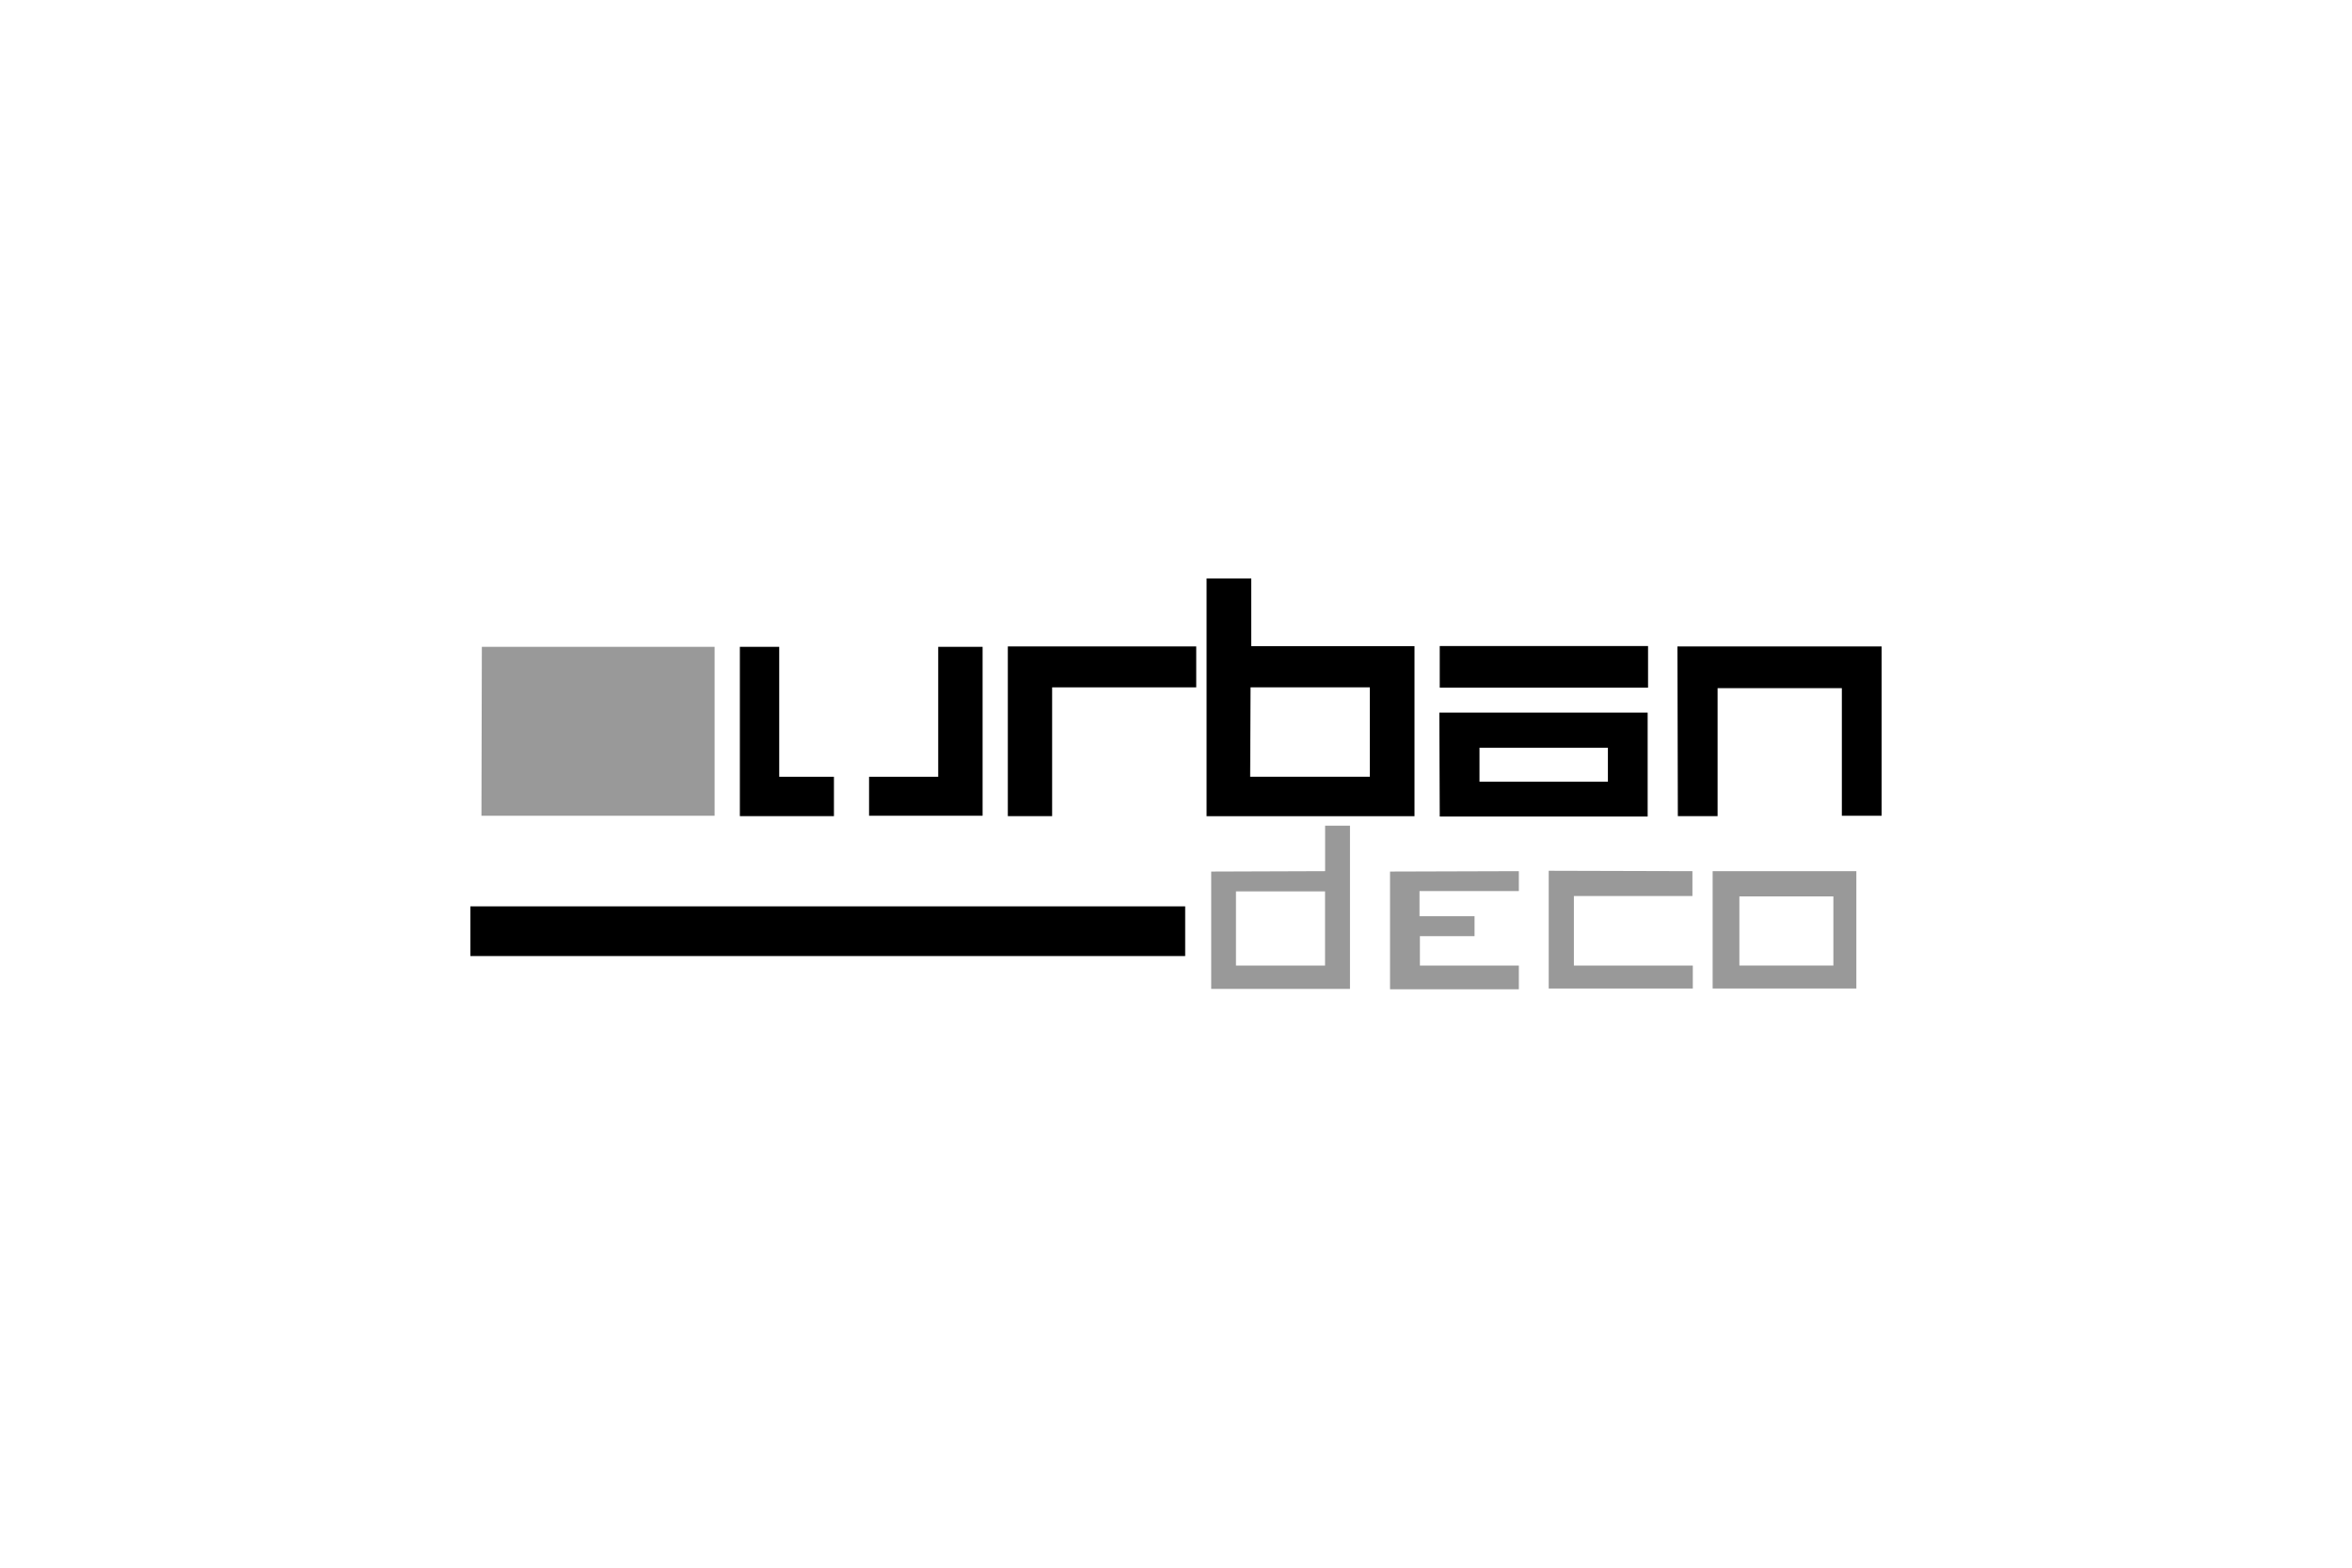
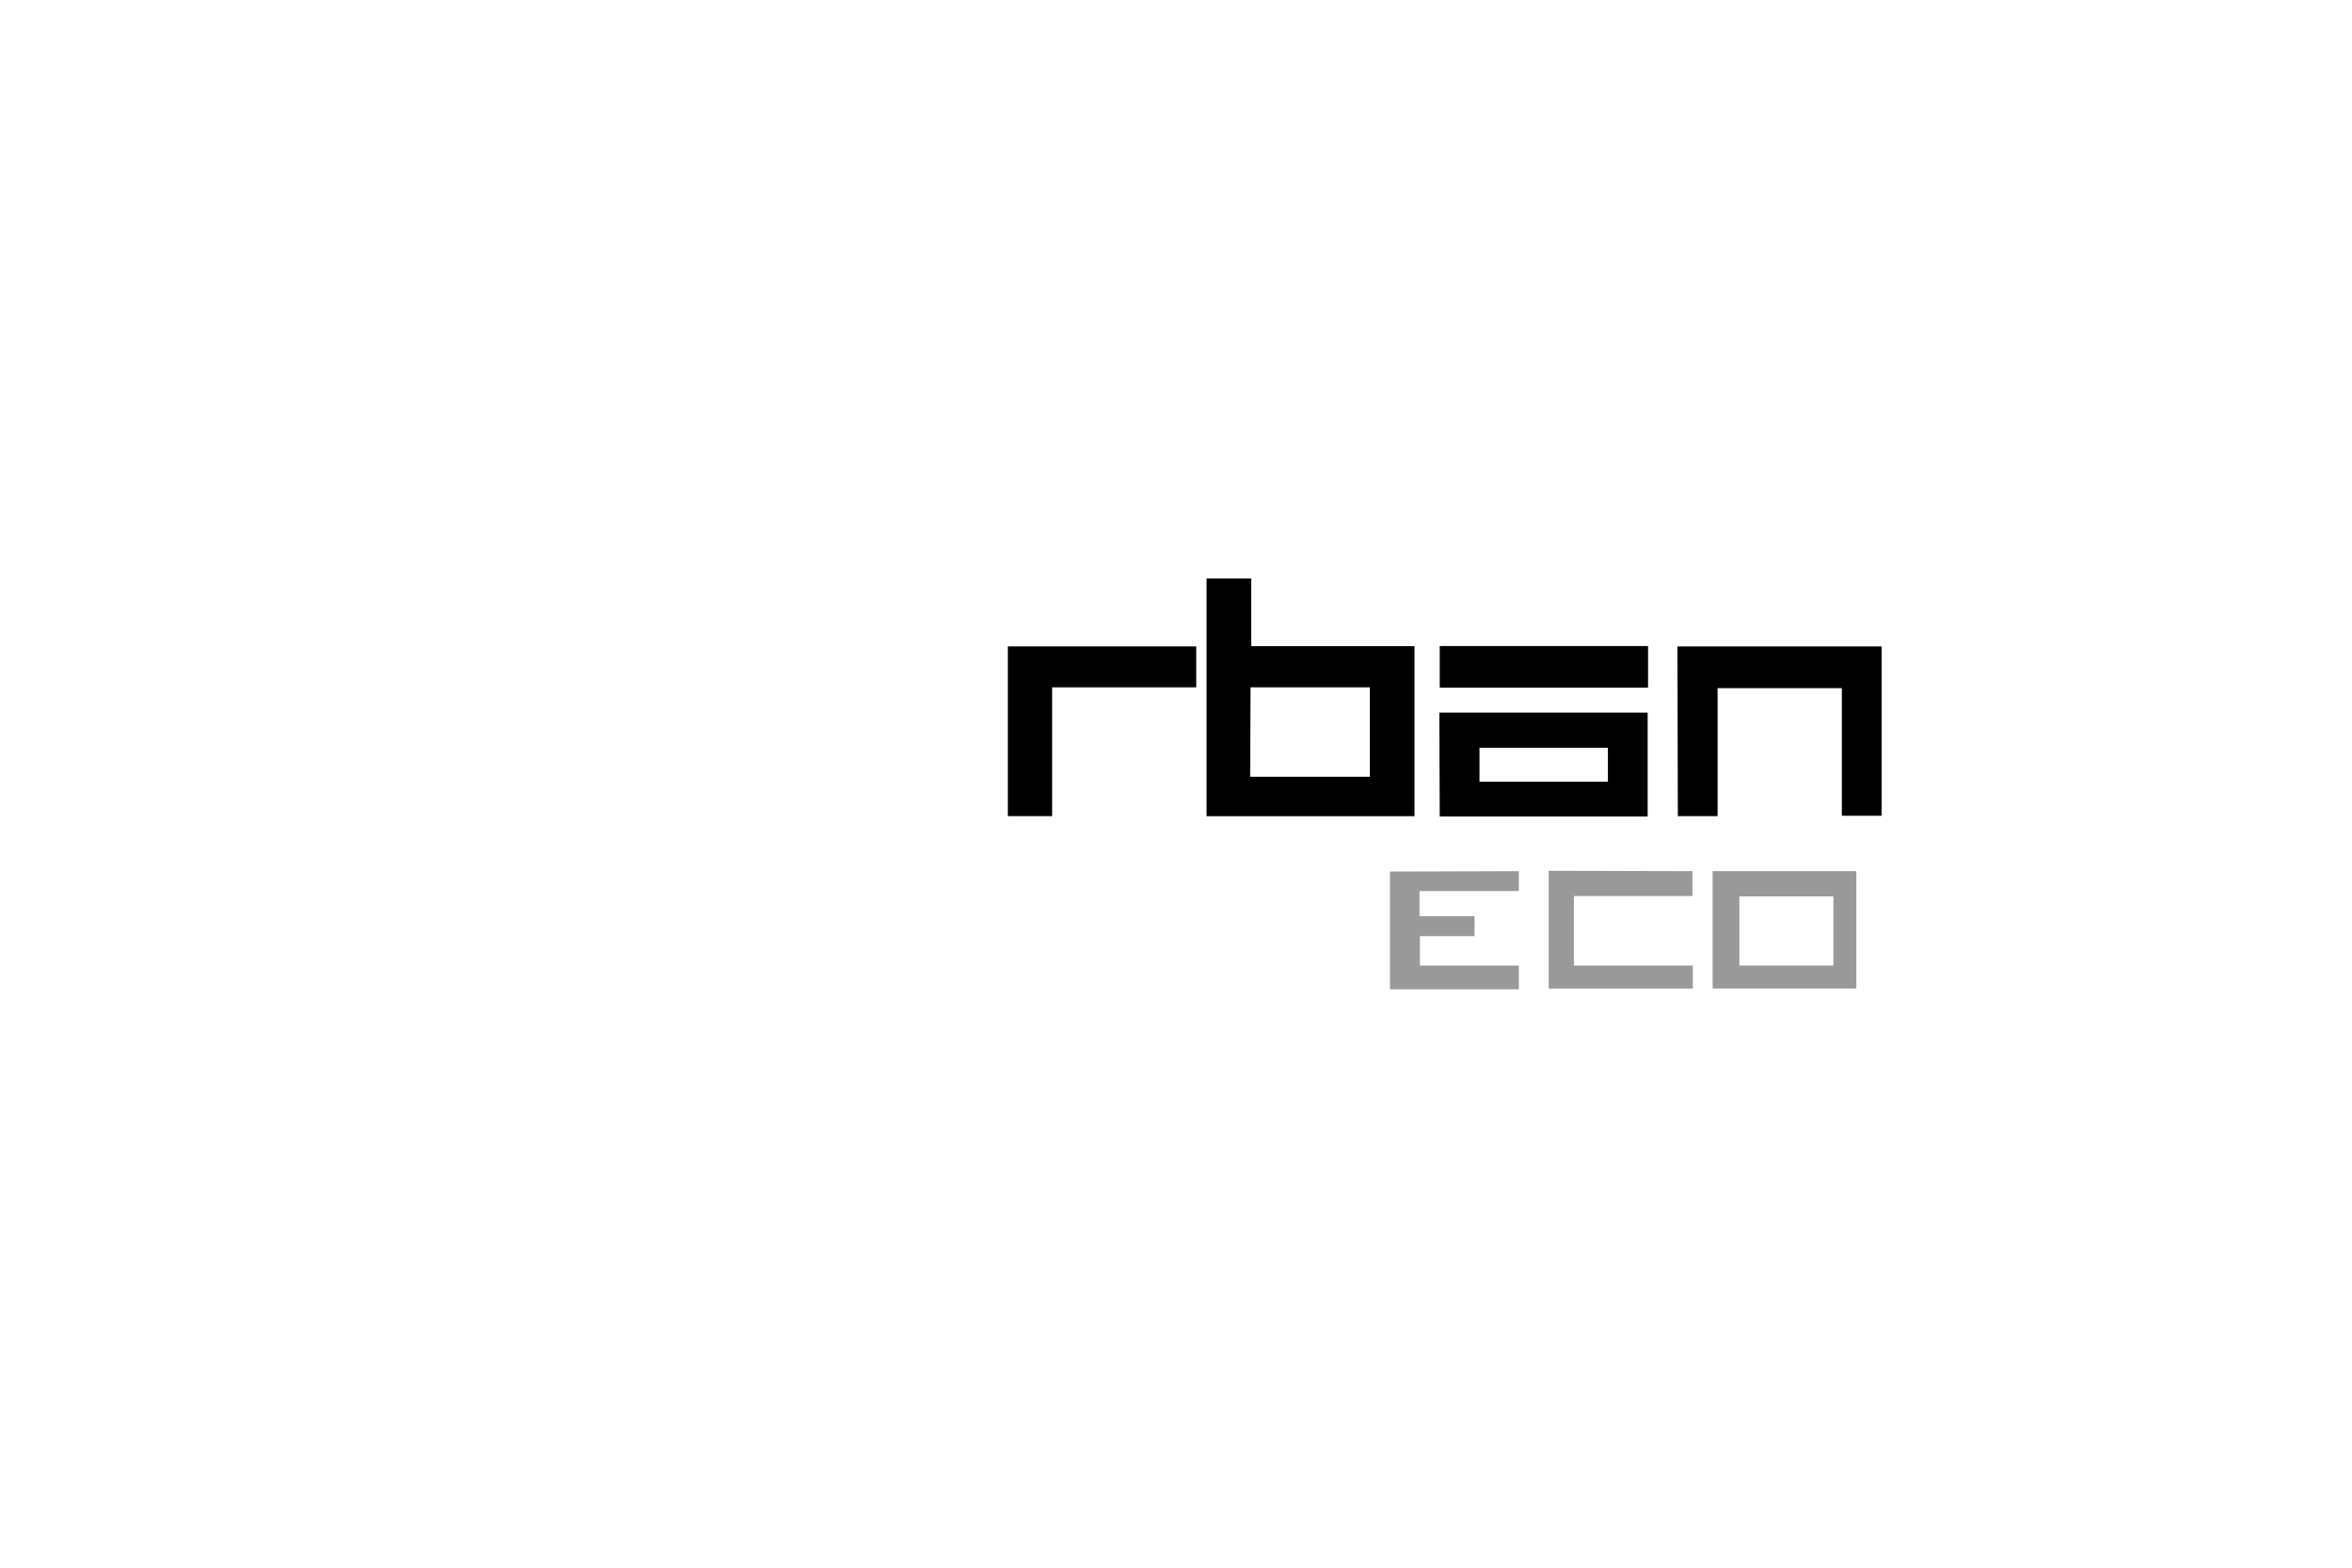
<svg xmlns="http://www.w3.org/2000/svg" id="Layer_1" viewBox="0 0 300 200">
  <defs>
    <style>      .cls-1 {        opacity: .4;      }      .cls-1, .cls-2 {        fill-rule: evenodd;      }    </style>
  </defs>
-   <polygon class="cls-1" points="61.46 82.52 91.15 82.52 91.15 104.07 61.41 104.07 61.46 82.52" />
-   <polygon class="cls-2" points="94.37 82.52 99.39 82.52 99.39 99.1 106.37 99.1 106.37 104.12 94.37 104.12 94.37 82.52" />
-   <polygon class="cls-2" points="125.33 82.52 125.33 104.07 110.85 104.07 110.85 99.1 119.67 99.1 119.67 82.52 125.33 82.52" />
  <polygon class="cls-2" points="128.55 82.47 152.58 82.47 152.58 87.69 134.2 87.69 134.2 104.12 128.55 104.12 128.55 82.47" />
  <path class="cls-2" d="M159.51,87.69h15.21v11.41h-15.26l.05-11.41ZM153.9,104.12v-30.32h5.7v8.63h20.82v21.7h-26.52Z" />
  <rect x="183.64" y="82.42" width="26.57" height="5.31" />
  <path class="cls-2" d="M188.71,95.39h16.38v4.34h-16.38v-4.34ZM183.59,90.91h26.57v13.26h-26.52l-.05-13.26Z" />
  <polygon class="cls-2" points="213.96 82.47 240 82.47 240 104.07 234.93 104.07 234.93 87.79 219.08 87.79 219.08 104.12 214.01 104.12 213.96 82.47" />
-   <rect x="60" y="115.63" width="91.17" height="6.34" />
-   <path class="cls-1" d="M169.01,123.18v-9.46h-11.36v9.46h11.36ZM154.49,111.19v14.97h17.7v-20.82h-3.17v5.8l-14.53.05Z" />
  <polygon class="cls-1" points="177.3 111.19 177.3 126.21 193.73 126.21 193.73 123.18 181.11 123.18 181.11 119.43 188.08 119.43 188.08 116.89 181.06 116.89 181.06 113.68 193.73 113.68 193.73 111.14 177.3 111.19" />
  <polygon class="cls-1" points="197.54 111.09 197.54 126.11 215.92 126.11 215.92 123.18 200.75 123.18 200.75 114.31 215.87 114.31 215.87 111.14 197.54 111.09" />
  <path class="cls-1" d="M221.86,114.36h11.99v8.82h-11.99v-8.82ZM218.45,111.14v14.97h18.33v-14.97h-18.33Z" />
</svg>